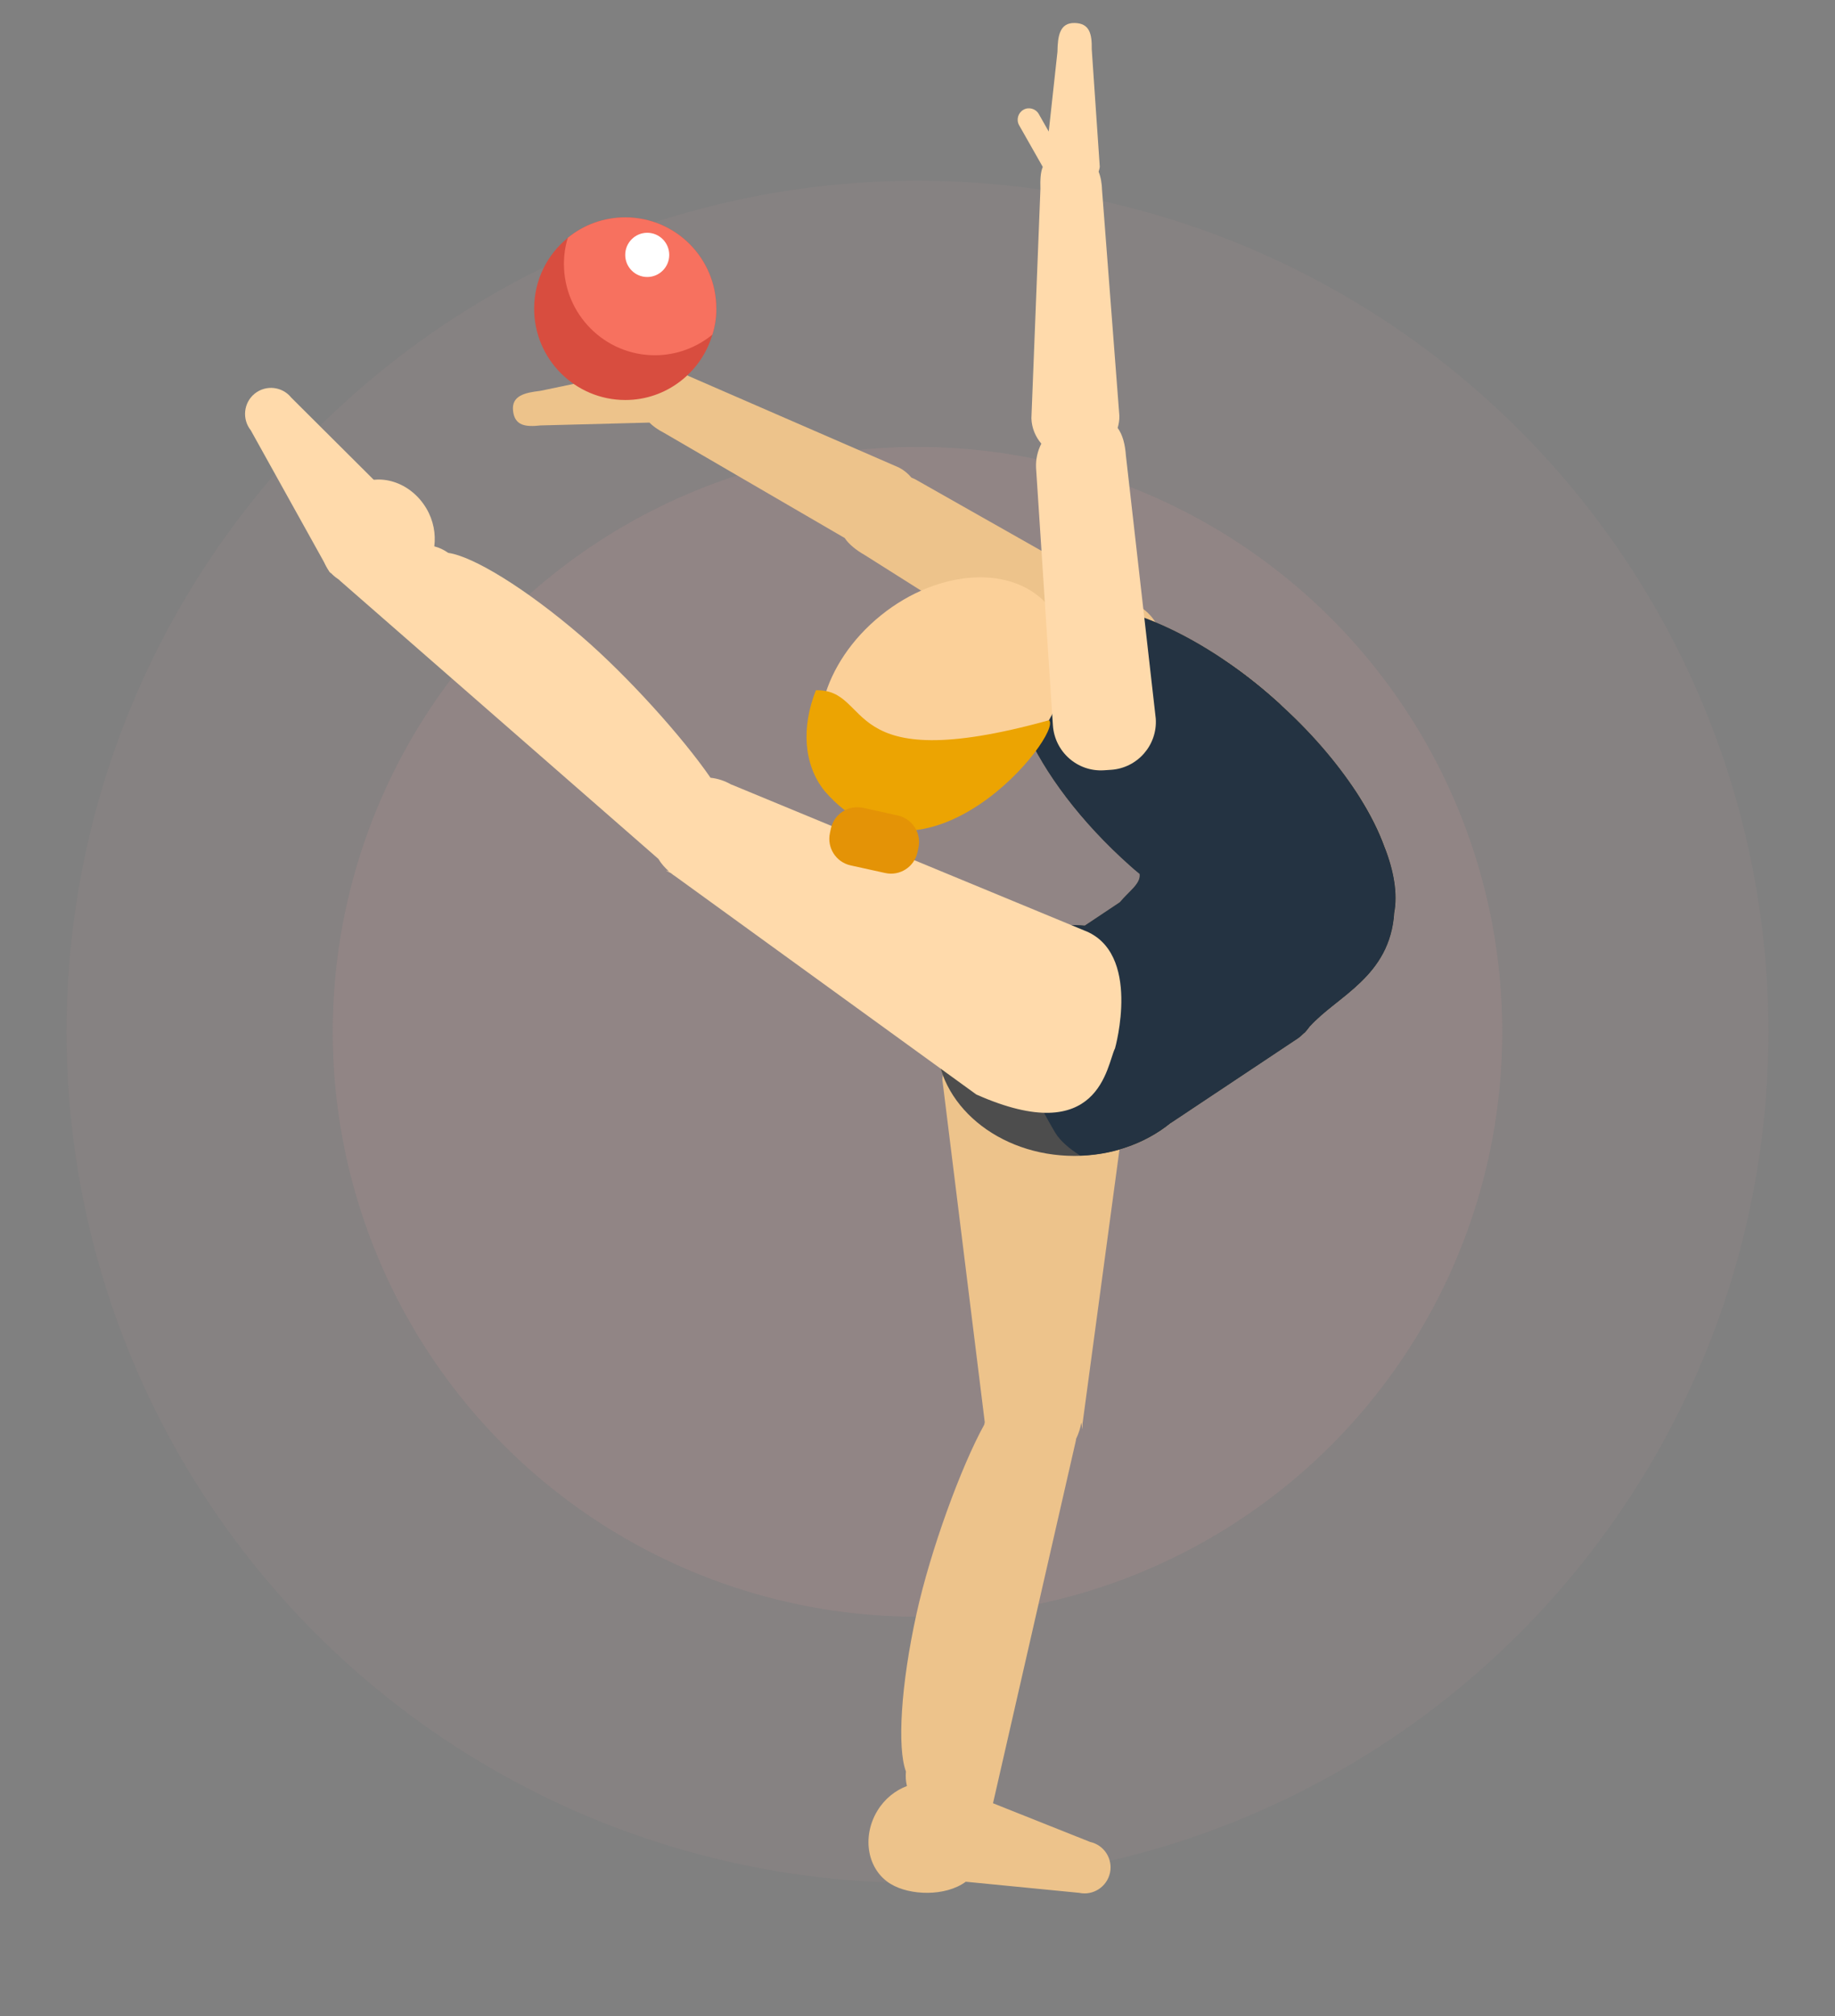
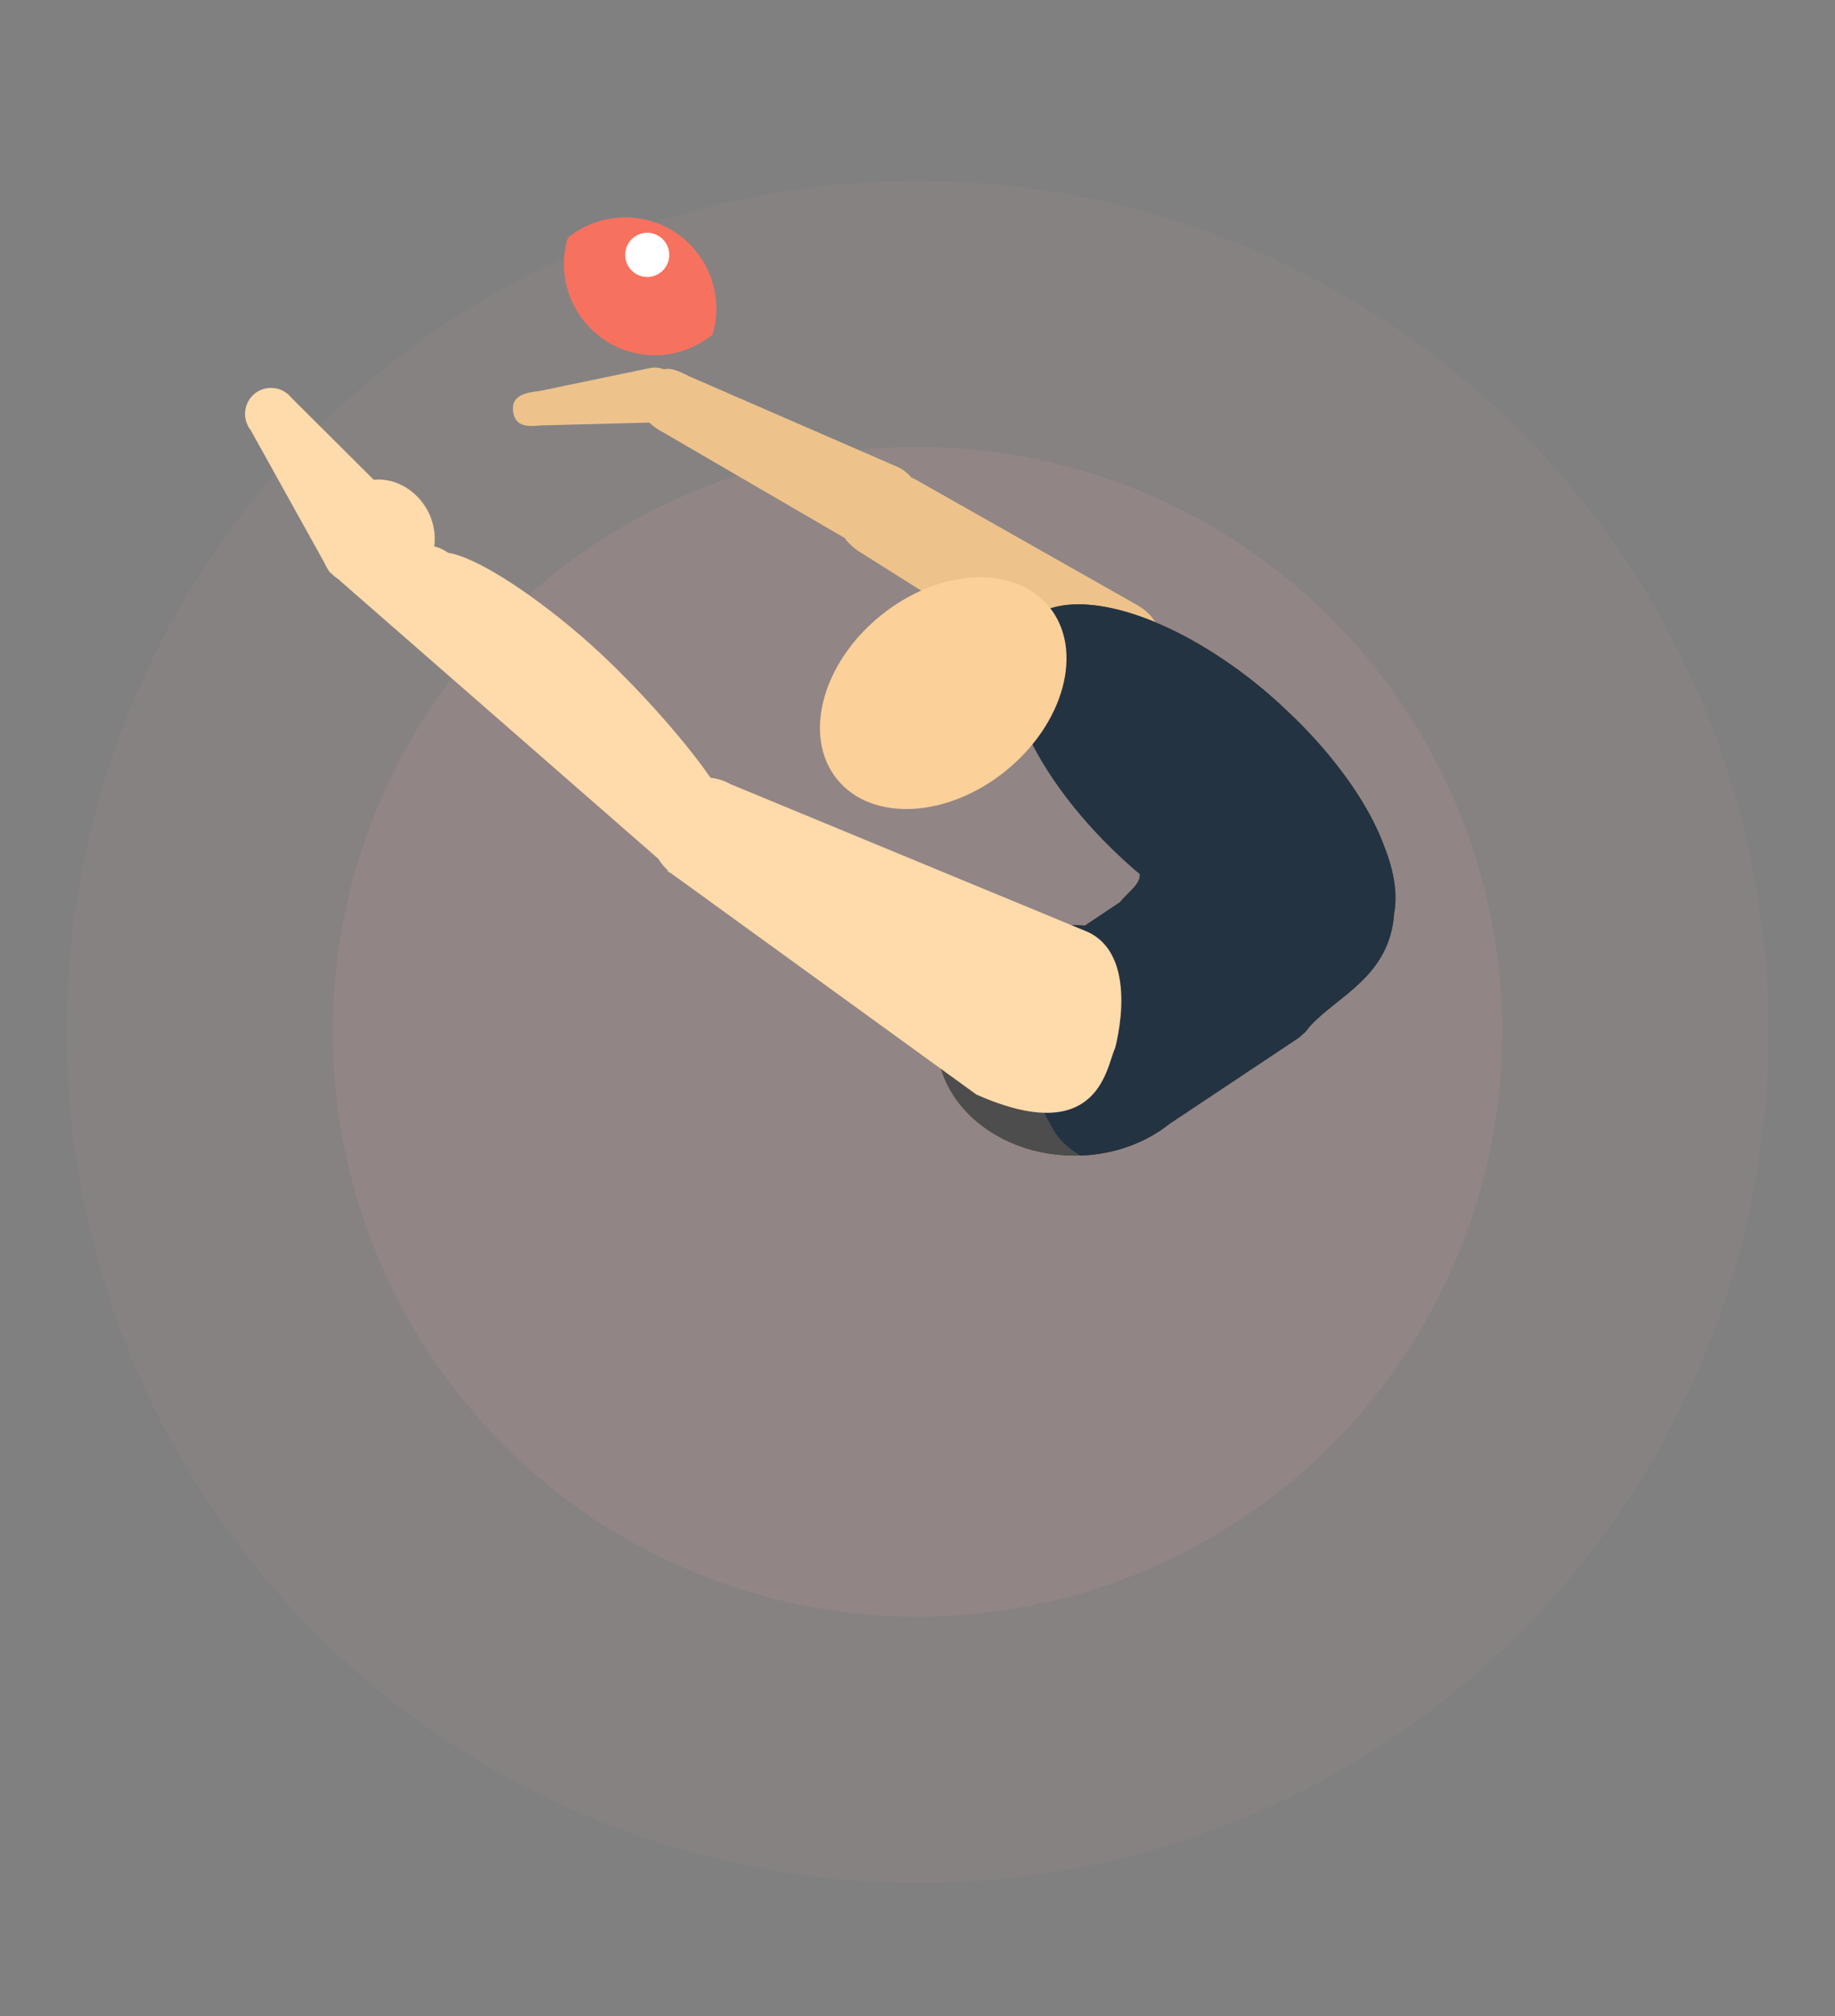
<svg xmlns="http://www.w3.org/2000/svg" width="193" height="212" viewBox="0 0 193 212" fill="none">
  <rect x="0" y="0" width="193" height="212" fill="#808080" stroke="none" />
  <circle opacity="0.1" cx="96.5" cy="108.5" r="61.5" fill="#FAA9A6" />
  <circle opacity="0.05" cx="96.5" cy="108.5" r="89.5" fill="#FAA9A6" />
-   <path d="M114.644 193.683L104.442 189.62L113.165 151.449C113.173 151.408 113.165 151.362 113.173 151.321C113.446 150.751 113.63 150.173 113.73 149.595C113.863 150.287 113.871 150.602 113.852 149.742L119.259 109.633C119.207 107.437 112.929 112.442 110.996 112.485L105.324 112.627C103.387 112.681 99.06 111.345 99.114 113.533L103.574 149.546L103.52 149.81C101.083 154.206 97.856 163.057 96.398 169.685C94.737 177.216 94.359 183.817 95.284 186.281C95.232 186.805 95.267 187.316 95.389 187.807C94.161 188.271 93.036 189.158 92.268 190.431C90.61 193.194 91.24 196.633 93.68 198.107C95.708 199.331 99.427 199.448 101.578 197.873L113.503 199.04C114.974 199.355 116.427 198.408 116.746 196.932C117.06 195.45 116.116 193.998 114.642 193.686L114.644 193.683Z" fill="#EDC38B" />
  <path d="M119.735 63.697L96.231 50.385C96.112 50.319 95.99 50.284 95.865 50.227C95.511 49.801 95.068 49.432 94.54 49.16L72.496 39.574C71.342 38.974 70.517 38.66 69.827 38.831C69.427 38.687 69.005 38.614 68.564 38.662L56.793 41.105C55.216 41.29 53.785 41.602 53.961 43.195C54.134 44.777 55.278 44.913 56.863 44.736L68.302 44.438C68.694 44.829 69.202 45.19 69.846 45.521L88.841 56.573C89.285 57.232 90.004 57.827 90.975 58.38L114.398 73.177C116.827 74.553 119.908 73.688 121.279 71.253L121.644 70.613C123.013 68.175 122.156 65.087 119.729 63.705L119.735 63.697Z" fill="#EDC38B" />
  <path d="M127.514 109.421C127.514 116.122 121.02 121.553 113.008 121.553C104.997 121.553 98.503 116.122 98.503 109.421C98.503 102.72 104.997 97.287 113.008 97.287C121.02 97.287 127.514 102.718 127.514 109.421Z" fill="#FBD099" />
  <path d="M122.916 118.25C120.56 119.819 117.368 119.178 115.802 116.803L109.181 106.791C107.607 104.419 108.256 101.222 110.62 99.653L124.136 90.642C126.502 89.068 129.686 89.712 131.257 92.084L137.873 102.099C139.447 104.468 138.798 107.665 136.437 109.245L122.916 118.25Z" fill="#FBD099" />
  <path d="M146.653 96.011C146.169 103.168 139.872 105.011 137.2 108.621L117.788 94.868C118.805 93.658 120.014 92.909 119.876 91.883C119.827 91.419 119.484 90.906 118.718 90.252C116.879 88.623 114.631 85.963 114.631 83.678C114.631 82.983 114.84 82.308 115.348 81.721L120.225 69.744C121.688 68.067 125.588 68.344 128.701 69.348C130.56 70.585 132.396 72.026 134.208 73.636C134.462 73.848 134.692 74.078 134.925 74.312L143.055 83.892C144.151 85.64 145.008 87.364 145.617 88.995C146.518 91.818 146.799 94.103 146.658 96.014L146.653 96.011Z" fill="#FBD099" />
-   <path d="M75.342 32.461C75.342 33.416 75.201 34.325 74.925 35.188C73.762 39.151 70.092 42.063 65.772 42.063C60.477 42.063 56.179 37.75 56.179 32.461C56.179 29.432 57.572 26.75 59.73 25.002C61.38 23.651 63.492 22.861 65.77 22.861C71.044 22.861 75.339 27.149 75.339 32.461H75.342Z" fill="#D84D3F" />
  <path d="M75.342 32.461C75.342 33.416 75.201 34.325 74.925 35.188C73.275 36.537 71.16 37.357 68.885 37.357C63.587 37.357 59.313 33.044 59.313 27.749C59.313 26.799 59.451 25.863 59.73 25C61.38 23.648 63.492 22.858 65.77 22.858C71.044 22.858 75.339 27.146 75.339 32.458L75.342 32.461Z" fill="#F7715F" />
  <path d="M146.652 96.011C146.444 97.178 146.006 98.177 145.284 98.994C141.197 103.632 129.978 100.462 119.873 91.885C119.527 91.606 119.175 91.326 118.85 91.022C108.516 81.838 103.544 70.493 107.769 65.686C111.277 61.724 119.943 63.45 128.698 69.348C130.556 70.585 132.393 72.026 134.205 73.636C134.459 73.847 134.689 74.078 134.922 74.312C138.292 77.392 141.032 80.701 143.052 83.892C144.148 85.64 145.005 87.364 145.614 88.995C146.655 91.63 147.026 94.029 146.655 96.013L146.652 96.011Z" fill="#FBD099" />
  <path d="M145.614 88.992C145.005 87.364 144.148 85.638 143.052 83.89C141.035 80.698 138.292 77.389 134.922 74.309C134.692 74.076 134.462 73.845 134.205 73.633C132.393 72.024 130.557 70.582 128.698 69.345C119.943 63.447 111.277 61.721 107.769 65.684C103.542 70.487 108.516 81.835 118.85 91.02C119.175 91.324 119.527 91.603 119.873 91.883C120.011 92.909 118.804 93.658 117.785 94.868L114.096 97.33C113.73 97.305 113.373 97.284 113.006 97.284C104.997 97.284 98.5 102.715 98.5 109.418C98.5 116.122 104.994 121.55 113.006 121.55C116.922 121.55 120.471 120.248 123.078 118.136L136.431 109.239C136.713 109.055 136.964 108.84 137.194 108.61V108.615C137.194 108.615 137.205 108.607 137.205 108.601C137.41 108.395 137.594 108.165 137.757 107.934C140.661 104.739 146.193 102.696 146.647 96.003C147.02 94.021 146.647 91.622 145.606 88.984L145.614 88.992Z" fill="#4D4D4D" />
  <path d="M146.647 95.997C146.204 102.712 140.656 104.739 137.778 107.931C137.594 108.162 137.429 108.398 137.221 108.607C137.221 108.607 137.197 108.607 137.197 108.631V108.607C136.959 108.838 136.729 109.055 136.45 109.239L129.626 113.78L123.075 118.139C120.609 120.123 117.29 121.401 113.617 121.518C112.438 120.771 111.504 119.957 110.993 119.119C108.602 115.113 108.486 113.362 105.327 113.058C101.889 112.711 99.774 110.868 98.519 108.957C98.587 107.28 99.057 105.716 99.866 104.297C101.097 102.061 103.139 100.193 105.651 98.958C107.81 97.889 110.32 97.281 113.014 97.281H113.106C113.457 97.281 113.76 97.305 114.104 97.327L117.774 94.882C118.796 93.669 120.005 92.9 119.862 91.899C119.513 91.614 119.17 91.335 118.842 91.031C108.505 81.827 103.536 70.501 107.767 65.697C111.272 61.713 119.935 63.458 128.693 69.356C130.546 70.596 132.385 72.013 134.197 73.644C134.449 73.856 134.687 74.092 134.917 74.32C138.284 77.4 141.024 80.709 143.047 83.903C144.143 85.651 145 87.35 145.6 89.006C146.644 91.641 147.015 94.04 146.644 96L146.647 95.997Z" fill="#243342" />
  <path d="M38.1 55.53C36.921 56.478 35.582 61.292 34.641 60.117L26.375 45.247C25.434 44.063 25.618 42.334 26.792 41.39C27.971 40.446 29.691 40.633 30.635 41.813L40.059 51.199C41 52.379 39.274 54.583 38.1 55.528V55.53Z" fill="#FFDAAB" />
  <path d="M113.997 97.827L76.989 82.522C76.948 82.5 76.934 82.506 76.894 82.489C76.22 82.107 75.493 81.865 74.73 81.784C71.79 77.509 65.964 71.041 61.131 66.889C55.313 61.889 49.771 58.505 47.147 58.139C46.687 57.813 46.192 57.582 45.678 57.452C45.843 56.146 45.597 54.732 44.837 53.451C43.19 50.683 39.866 49.619 37.429 51.087C34.981 52.55 32.747 56.934 34.392 59.705C34.705 60.231 35.163 60.633 35.671 60.972C35.709 61.01 35.725 61.037 35.768 61.072L69.248 90.317C69.55 90.83 69.94 91.256 70.365 91.633C69.962 91.5 69.891 91.468 70.511 91.782L70.576 91.823C70.713 91.937 70.862 92.046 71.016 92.143L102.686 115.091C115.704 120.872 116.399 111.97 117.276 110.233C117.276 110.233 120.132 100.123 113.995 97.827H113.997Z" fill="#FFDAAB" />
  <path d="M92.65 64.709C98.827 59.726 106.768 59.346 110.393 63.862C114.012 68.384 111.94 76.089 105.762 81.075C99.585 86.061 91.641 86.436 88.022 81.919C84.397 77.4 86.469 69.698 92.65 64.709Z" fill="#FBD099" />
-   <path d="M85.815 72.585C91.944 72.444 88.019 81.917 110.331 75.737C111.872 77.077 97.316 95.425 86.724 83.173C84.484 80.375 84.292 76.421 85.815 72.585Z" fill="#ECA402" />
-   <path d="M96.496 89.624C96.158 91.169 94.641 92.141 93.102 91.801L89.459 90.998C87.917 90.656 86.954 89.128 87.292 87.589L87.392 87.122C87.733 85.581 89.253 84.609 90.792 84.948L94.43 85.754C95.966 86.094 96.937 87.621 96.597 89.166L96.496 89.627V89.624Z" fill="#E49306" />
-   <path d="M118.423 47.969C118.342 46.704 118.069 45.711 117.552 44.999C117.668 44.59 117.744 44.166 117.731 43.718L115.916 20.073C115.894 19.278 115.775 18.613 115.55 18.059C115.588 17.878 115.664 17.712 115.669 17.519L114.826 5.17C114.853 3.574 114.609 2.443 113.019 2.418C111.423 2.388 111.247 3.849 111.22 5.444L110.303 13.834L109.257 11.993C108.935 11.421 108.204 11.217 107.636 11.546C107.066 11.874 106.866 12.601 107.19 13.174L109.668 17.538C109.668 17.538 109.676 17.544 109.676 17.549C109.44 18.103 109.4 18.863 109.427 19.892L108.48 43.987C108.513 45.008 108.908 45.928 109.524 46.652C109.129 47.431 108.918 48.316 108.973 49.25L110.741 76.271C110.931 79.067 113.333 81.181 116.116 80.999L116.851 80.95C119.635 80.766 121.747 78.356 121.56 75.566L118.426 47.966L118.423 47.969Z" fill="#FFDAAB" />
  <path d="M70.389 26.804C70.389 28.088 69.351 29.128 68.074 29.128C66.797 29.128 65.759 28.088 65.759 26.804C65.759 25.52 66.797 24.478 68.074 24.478C69.351 24.478 70.389 25.518 70.389 26.804Z" fill="white" />
</svg>